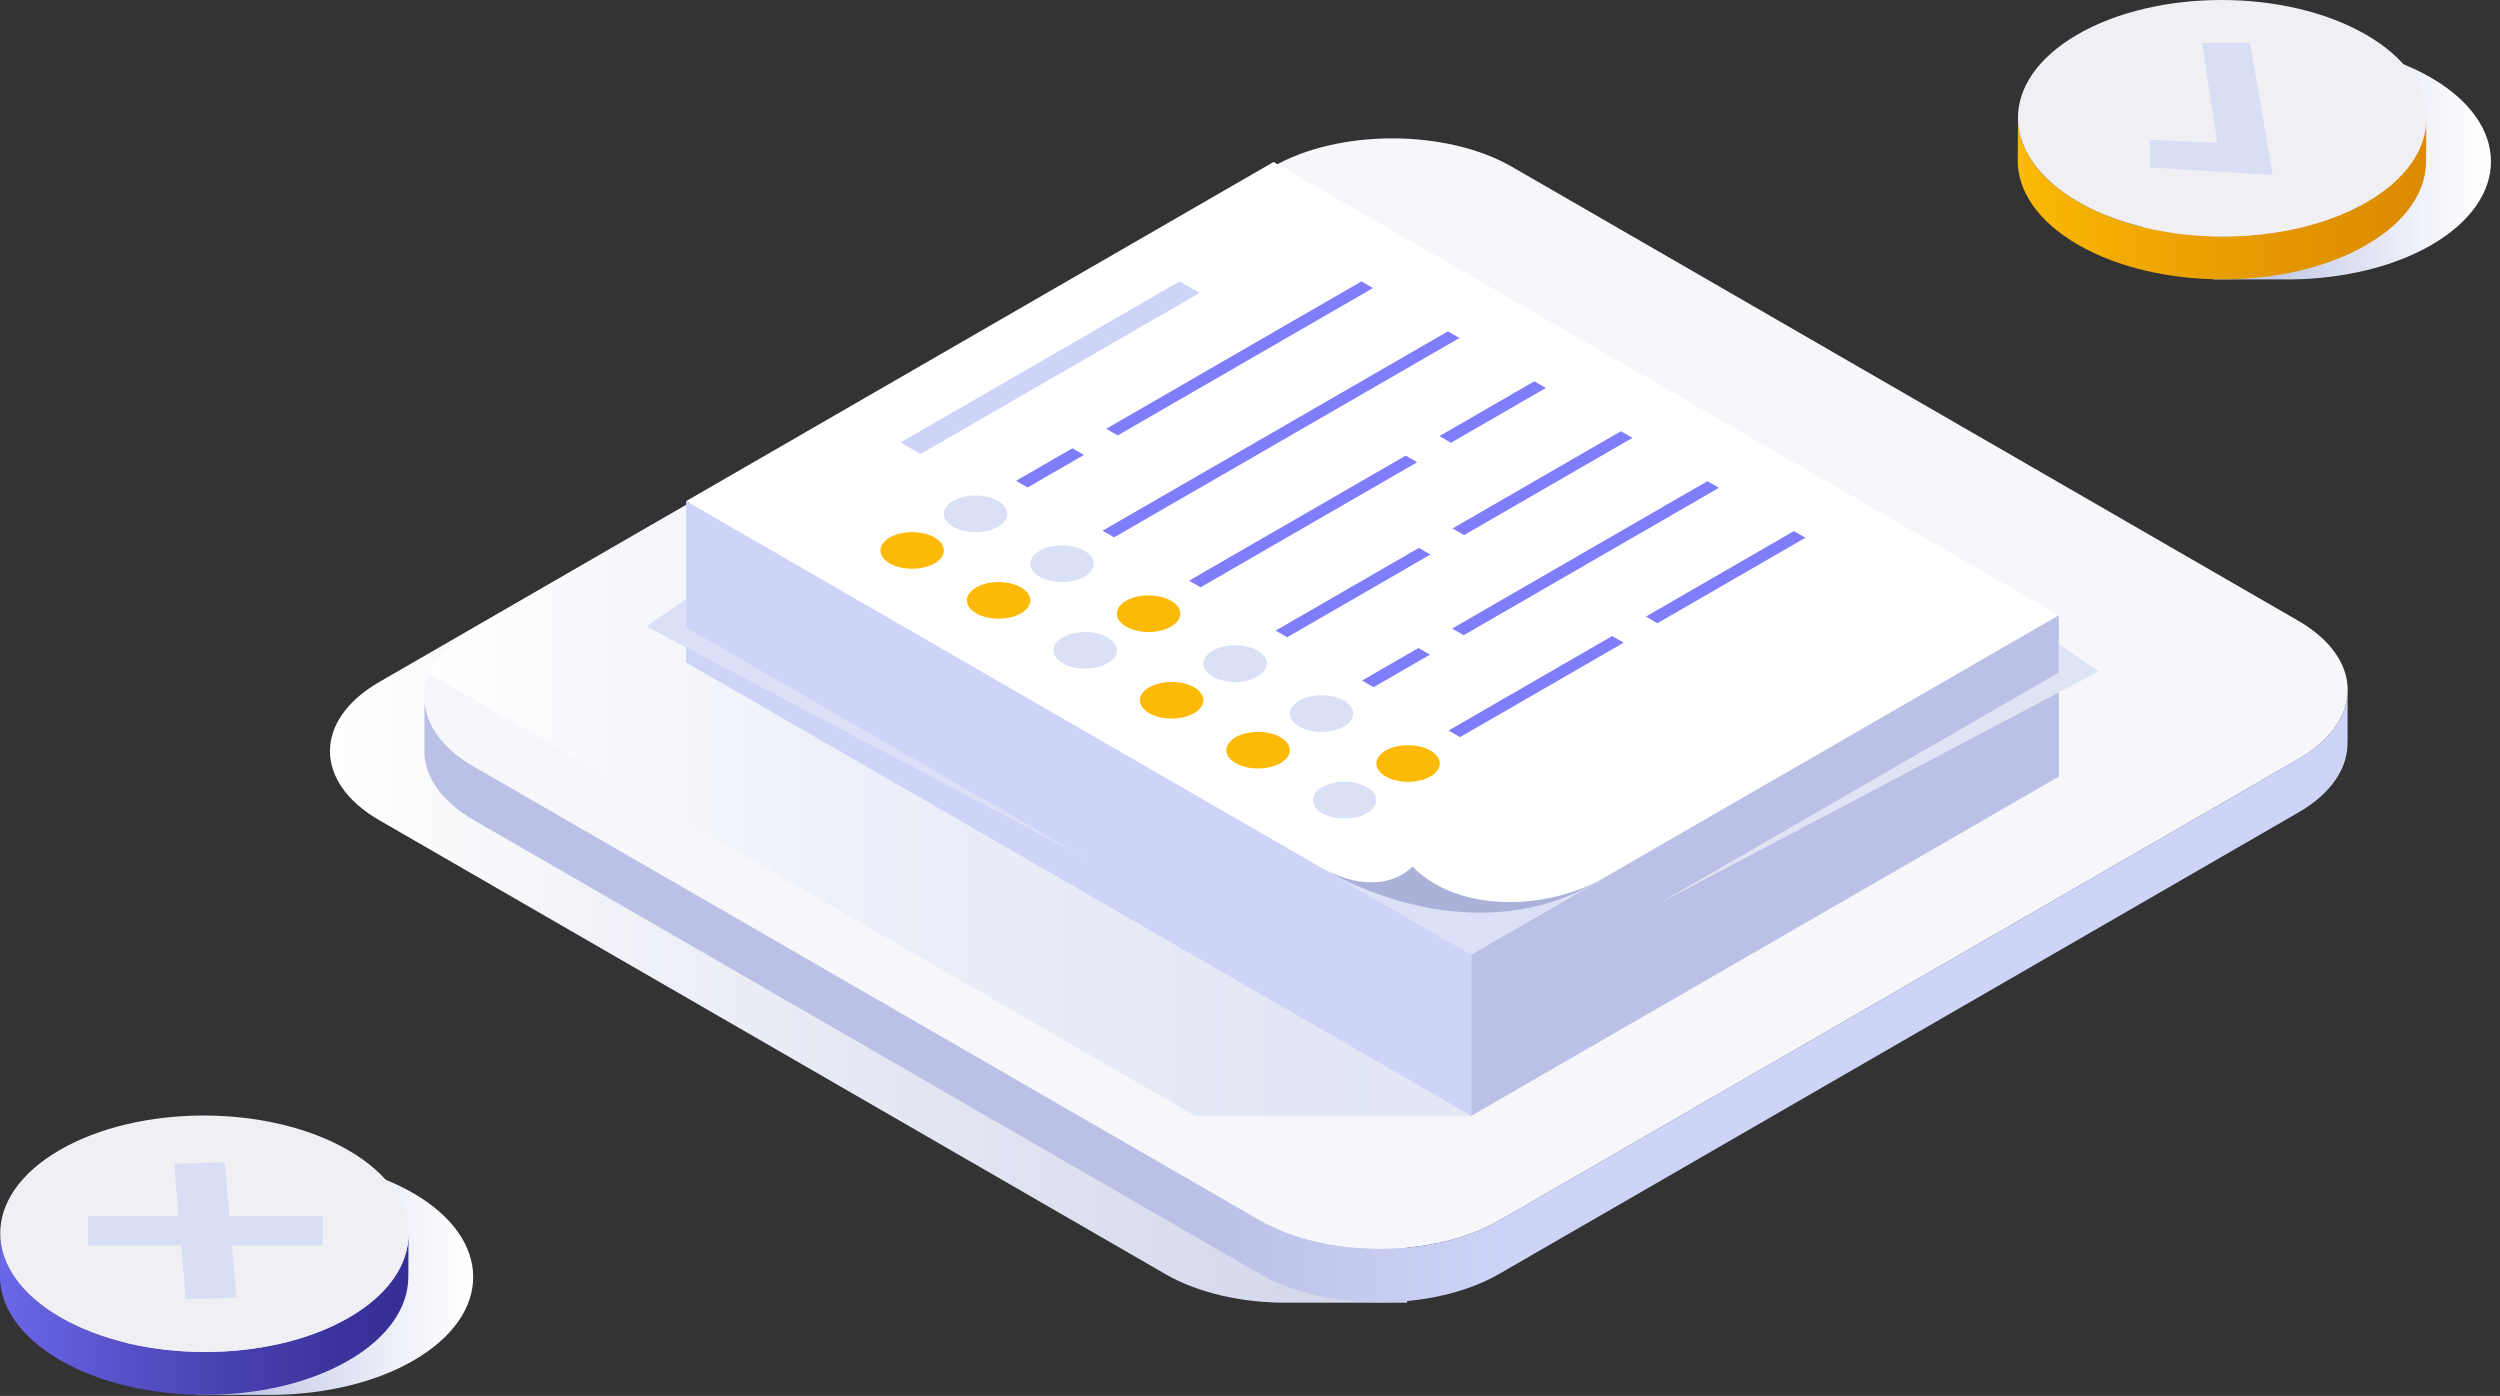
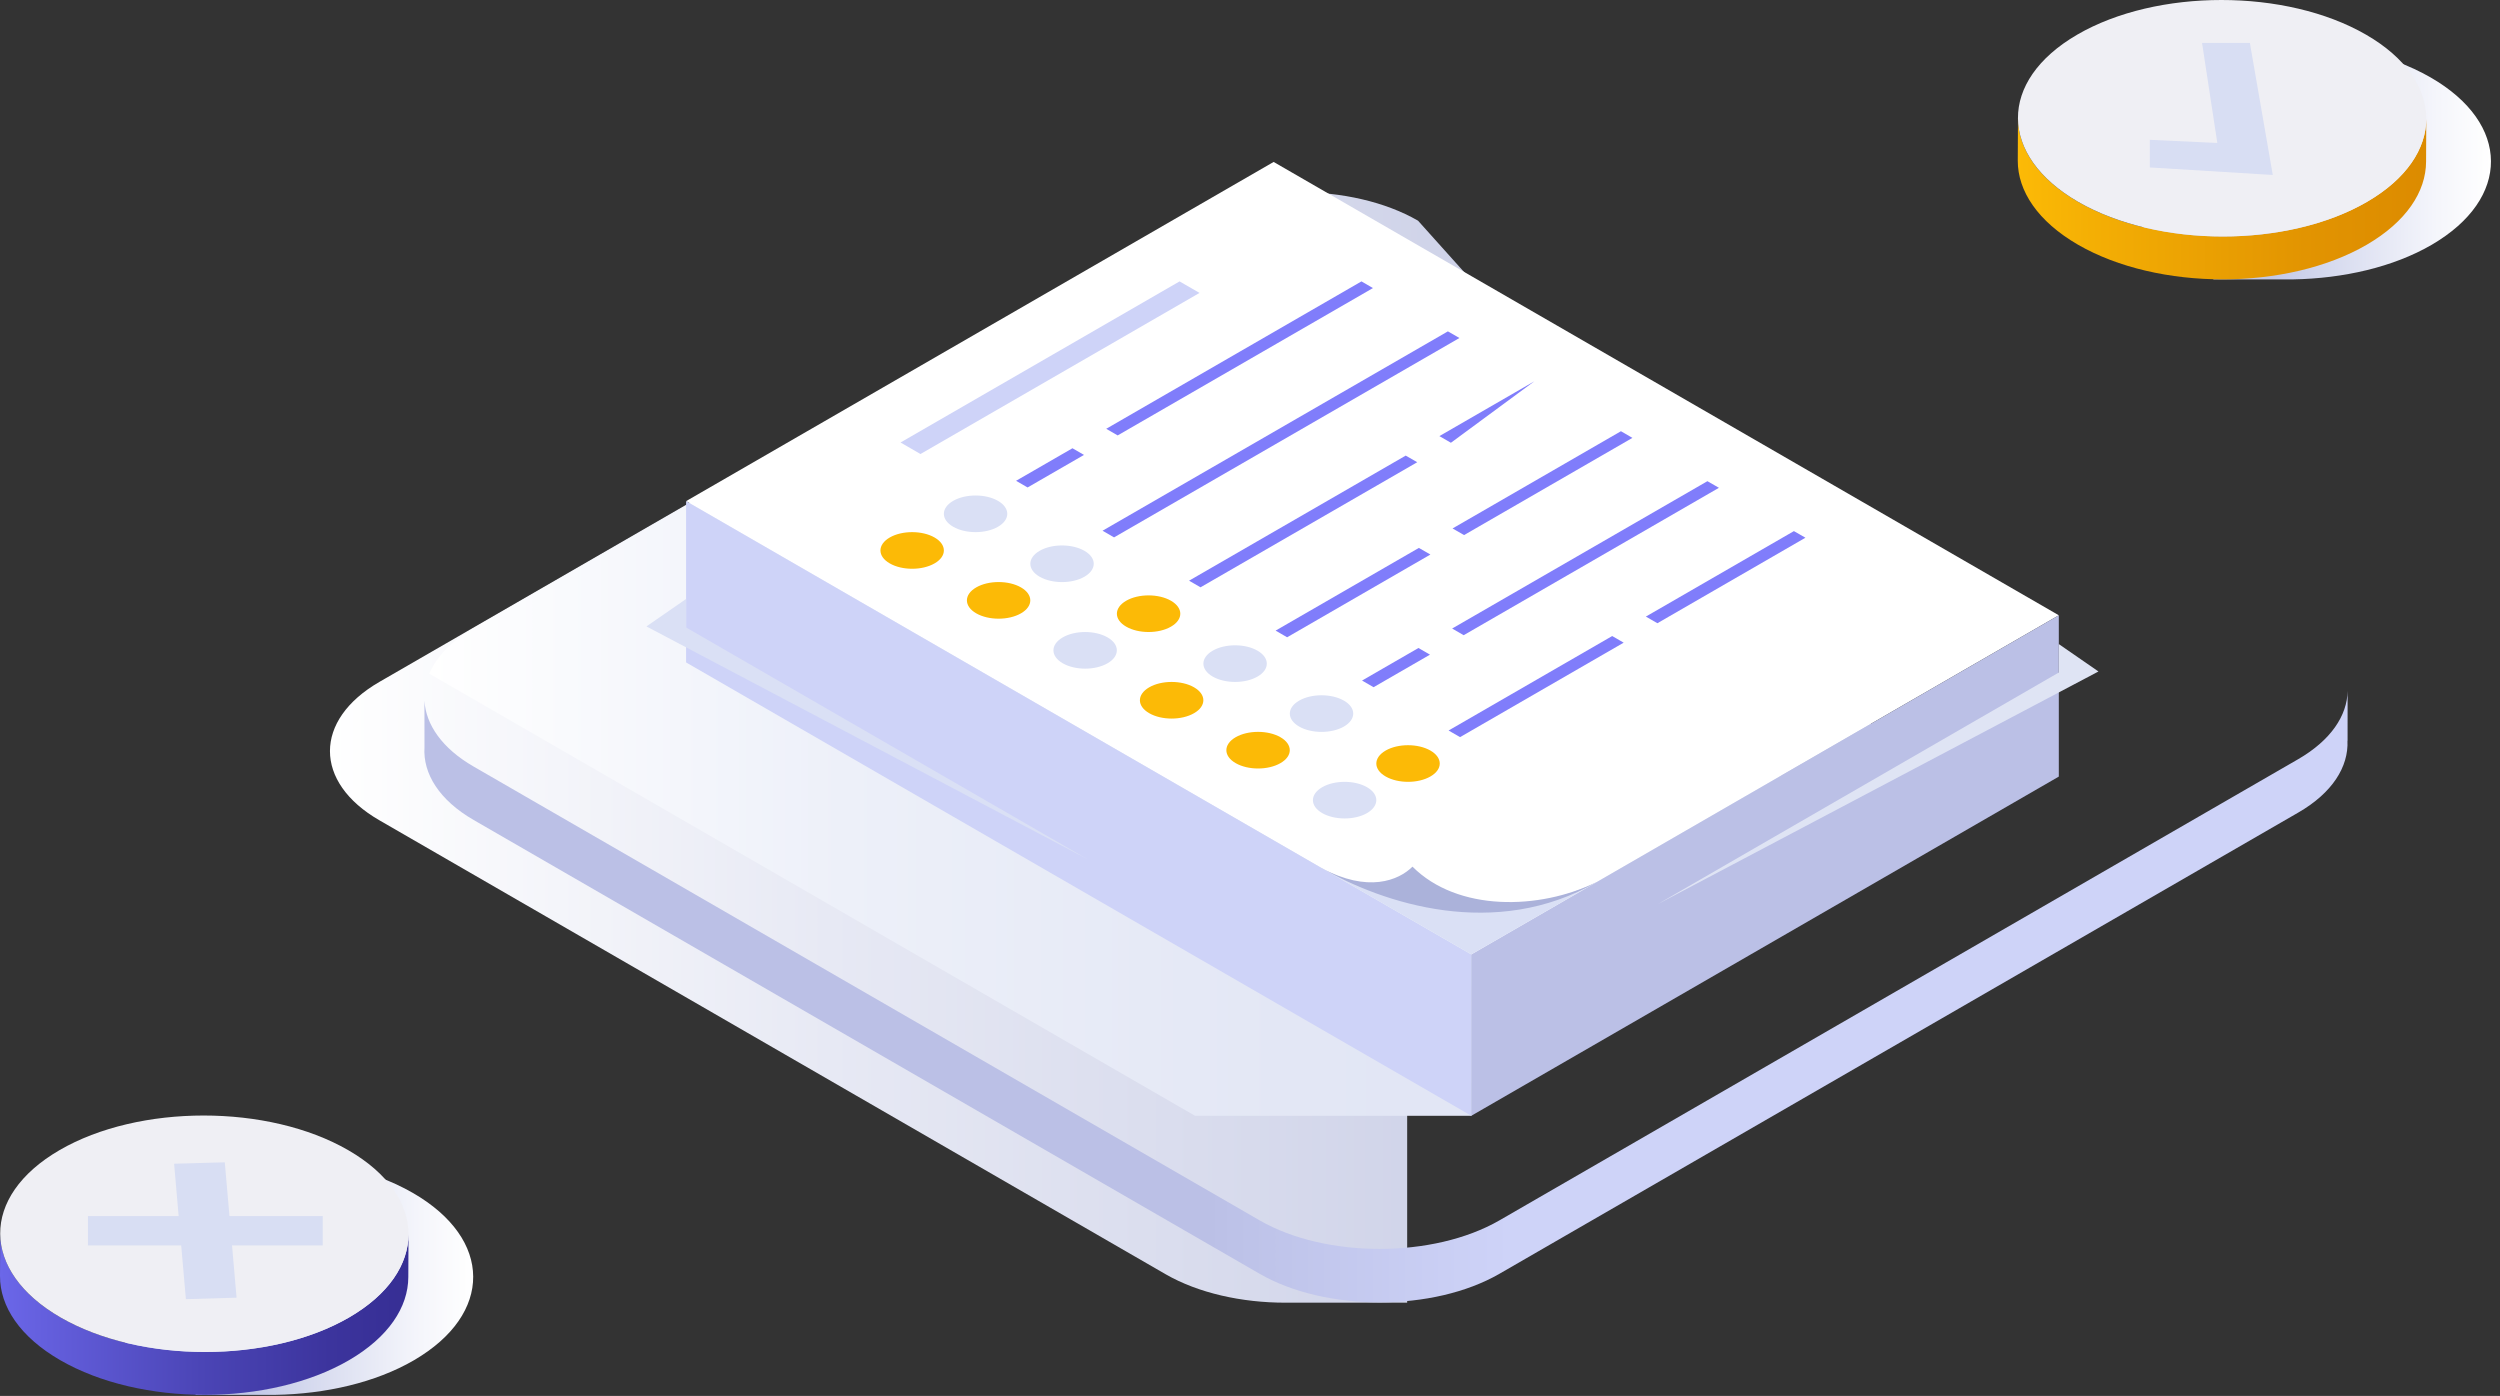
<svg xmlns="http://www.w3.org/2000/svg" width="197" height="110" viewBox="0 0 197 110" fill="none">
  <rect x="0" y="0" width="197" height="110" fill="#333333" stroke="none" />
  <path d="M29.9 53.732L92.844 17.39C98.041 14.39 106.541 14.39 111.741 17.39L143.813 53.15C149.01 56.149 149.01 61.057 143.816 64.06L110.885 83.072V102.652H101.305C101.292 102.652 101.28 102.652 101.268 102.652C97.85 102.649 94.432 101.899 91.839 100.403L29.897 64.639C24.7 61.64 24.703 56.732 29.9 53.732Z" fill="url(#paint0_linear)" />
-   <path d="M99.262 96.168C104.459 99.167 112.962 99.167 118.159 96.168L181.103 59.825C186.297 56.823 186.297 51.917 181.1 48.915L119.163 13.155C113.963 10.153 105.463 10.153 100.266 13.155L37.322 49.498C32.125 52.497 32.122 57.406 37.319 60.405L99.262 96.168Z" fill="#F6F6FB" />
  <path d="M184.989 58.368H184.98C185.074 60.417 183.793 62.481 181.1 64.032L118.156 100.375C112.959 103.374 104.456 103.374 99.259 100.375L37.323 64.615C34.6 63.042 33.319 60.951 33.449 58.887L33.446 55.223C33.562 57.108 34.84 58.972 37.317 60.401L99.259 96.165C104.456 99.164 112.959 99.164 118.156 96.165L181.1 59.822C183.666 58.337 184.962 56.391 184.992 54.44L184.989 58.368Z" fill="url(#paint1_linear)" />
  <path d="M140.463 61.194L115.938 87.923H94.166L33.829 53.086C34.391 51.769 35.548 50.518 37.32 49.495L78.76 25.568L140.463 61.194Z" fill="url(#paint2_linear)" />
  <path d="M115.941 75.213L162.234 48.484L100.362 12.761L54.065 39.489L115.941 75.213Z" fill="white" />
  <path d="M115.939 87.923V75.213L54.064 39.489V52.2L115.939 87.923Z" fill="#CED3F8" />
  <path d="M162.234 61.195V48.484L115.941 75.213L115.938 87.924L162.234 61.195Z" fill="#BBC0E6" />
  <path d="M104.133 68.398C104.133 68.398 106.485 69.737 108.707 70.086C110.933 70.438 118.667 73.064 125.816 69.506C121.12 72.217 115.935 75.21 115.935 75.21L104.133 68.398Z" fill="#DAE0F5" />
  <path d="M104.133 68.398C108.978 71.194 117.836 74.117 125.816 69.509C121.29 71.725 114.852 71.844 111.303 68.292C110.216 69.379 107.791 70.374 104.133 68.398Z" fill="#ABB2DA" />
  <path d="M130.613 71.254L162.233 52.995V50.752L165.359 52.913L130.613 71.254Z" fill="#DFE4F4" />
  <path d="M85.682 67.7L54.062 49.444V47.2L50.939 49.362L85.682 67.7Z" fill="#DAE0F5" />
  <path d="M78.642 39.468C77.668 38.904 76.083 38.904 75.109 39.468C74.131 40.033 74.134 40.947 75.109 41.508C76.083 42.073 77.668 42.073 78.642 41.508C79.617 40.947 79.617 40.033 78.642 39.468Z" fill="#DAE0F5" />
  <path d="M73.644 42.355C72.666 41.791 71.085 41.791 70.11 42.355C69.136 42.92 69.136 43.834 70.11 44.395C71.088 44.96 72.669 44.96 73.644 44.395C74.621 43.834 74.621 42.92 73.644 42.355Z" fill="#FCBA06" />
  <path d="M87.169 33.789L107.283 22.174L108.188 22.7L88.073 34.311L87.169 33.789Z" fill="#807DFB" />
  <path d="M70.962 34.869L92.949 22.174L94.522 23.082L72.534 35.777L70.962 34.869Z" fill="#CED3F8" />
  <path d="M84.51 35.322L85.418 35.847L80.974 38.412L80.066 37.887L84.51 35.322Z" fill="#807DFB" />
  <path d="M85.454 43.405C84.477 42.84 82.895 42.84 81.921 43.405C80.946 43.97 80.946 44.883 81.921 45.445C82.898 46.01 84.48 46.01 85.454 45.445C86.432 44.88 86.432 43.967 85.454 43.405Z" fill="#DAE0F5" />
  <path d="M80.457 46.289C79.479 45.724 77.898 45.724 76.923 46.289C75.949 46.854 75.949 47.767 76.923 48.329C77.901 48.894 79.482 48.894 80.457 48.329C81.431 47.767 81.431 46.854 80.457 46.289Z" fill="#FCBA06" />
  <path d="M86.88 41.821L114.094 26.111L115.002 26.634L87.787 42.346L86.88 41.821Z" fill="#807DFB" />
  <path d="M92.275 47.34C91.3 46.775 89.716 46.775 88.741 47.34C87.767 47.904 87.767 48.818 88.741 49.379C89.719 49.944 91.3 49.944 92.275 49.379C93.252 48.818 93.252 47.904 92.275 47.34Z" fill="#FCBA06" />
  <path d="M87.277 50.227C86.299 49.662 84.718 49.662 83.743 50.227C82.766 50.791 82.769 51.705 83.743 52.266C84.721 52.831 86.302 52.831 87.277 52.266C88.251 51.702 88.251 50.788 87.277 50.227Z" fill="#DAE0F5" />
-   <path d="M113.424 34.365L120.907 30.045L121.814 30.57L114.332 34.89L113.424 34.365Z" fill="#807DFB" />
+   <path d="M113.424 34.365L120.907 30.045L114.332 34.89L113.424 34.365Z" fill="#807DFB" />
  <path d="M110.77 35.901L111.678 36.423L94.602 46.28L93.698 45.758L110.77 35.901Z" fill="#807DFB" />
  <path d="M99.093 51.274C98.119 50.709 96.534 50.709 95.56 51.274C94.582 51.838 94.585 52.752 95.56 53.314C96.537 53.878 98.119 53.878 99.093 53.314C100.068 52.752 100.068 51.838 99.093 51.274Z" fill="#DAE0F5" />
  <path d="M94.091 54.16C93.114 53.596 91.532 53.596 90.558 54.16C89.58 54.725 89.58 55.639 90.558 56.2C91.535 56.765 93.117 56.765 94.091 56.2C95.069 55.639 95.069 54.725 94.091 54.16Z" fill="#FCBA06" />
  <path d="M114.461 41.642L127.73 33.98L128.635 34.505L115.369 42.164L114.461 41.642Z" fill="#807DFB" />
  <path d="M111.807 43.175L112.715 43.697L101.425 50.218L100.518 49.692L111.807 43.175Z" fill="#807DFB" />
  <path d="M105.904 55.211C104.926 54.646 103.345 54.646 102.37 55.211C101.393 55.776 101.396 56.689 102.37 57.251C103.345 57.815 104.929 57.815 105.904 57.251C106.878 56.686 106.878 55.772 105.904 55.211Z" fill="#DAE0F5" />
  <path d="M100.902 58.094C99.927 57.53 98.343 57.53 97.368 58.094C96.394 58.659 96.394 59.573 97.368 60.134C98.346 60.699 99.927 60.699 100.902 60.134C101.879 59.573 101.879 58.659 100.902 58.094Z" fill="#FCBA06" />
  <path d="M114.429 49.528L134.544 37.917L135.451 38.439L115.337 50.054L114.429 49.528Z" fill="#807DFB" />
  <path d="M111.774 51.062L112.682 51.587L108.237 54.152L107.33 53.627L111.774 51.062Z" fill="#807DFB" />
  <path d="M112.72 59.145C111.743 58.581 110.161 58.581 109.187 59.145C108.212 59.71 108.209 60.623 109.187 61.185C110.164 61.75 111.746 61.75 112.72 61.185C113.697 60.623 113.697 59.71 112.72 59.145Z" fill="#FCBA06" />
  <path d="M107.722 62.032C106.745 61.468 105.163 61.468 104.189 62.032C103.214 62.597 103.214 63.511 104.189 64.072C105.163 64.634 106.748 64.637 107.722 64.072C108.697 63.508 108.697 62.594 107.722 62.032Z" fill="#DAE0F5" />
  <path d="M129.694 48.587L141.36 41.851L142.268 42.373L130.602 49.11L129.694 48.587Z" fill="#807DFB" />
  <path d="M127.041 50.12L127.945 50.642L115.053 58.086L114.148 57.564L127.041 50.12Z" fill="#807DFB" />
  <path d="M191.538 6.105C188.175 4.165 183.703 3.269 179.311 3.401H174.41V4.53C173.104 4.944 171.87 5.467 170.766 6.109C164.506 9.75 164.542 15.652 170.842 19.288C171.927 19.915 173.132 20.425 174.41 20.835V22.016H180.686C184.655 21.948 188.593 21.048 191.614 19.292C197.874 15.644 197.842 9.742 191.538 6.105Z" fill="url(#paint3_linear)" />
  <path d="M163.749 19.284C160.579 17.451 158.992 15.049 159 12.65L159.016 9.271C159.008 11.674 160.591 14.077 163.761 15.909C170.069 19.545 180.254 19.545 186.514 15.909C189.624 14.101 191.179 11.734 191.191 9.364L191.175 12.739C191.167 15.109 189.612 17.472 186.502 19.284C180.242 22.924 170.053 22.924 163.749 19.284Z" fill="url(#paint4_linear)" />
  <path d="M163.764 15.909C157.464 12.268 157.428 6.366 163.687 2.73C169.951 -0.91 180.14 -0.91 186.44 2.73C192.744 6.37 192.776 12.272 186.517 15.909C180.257 19.545 170.072 19.545 163.764 15.909Z" fill="#EFEFF4" />
  <path d="M32.538 94.005C29.175 92.064 24.703 91.168 20.311 91.301H15.41V92.43C14.104 92.844 12.87 93.366 11.766 94.009C5.506 97.649 5.542 103.547 11.842 107.187C12.927 107.814 14.132 108.324 15.41 108.734V109.915H21.686C25.655 109.847 29.593 108.947 32.614 107.191C38.874 103.543 38.842 97.645 32.538 94.005Z" fill="url(#paint5_linear)" />
  <path d="M4.749 107.183C1.575 105.351 -0.008 102.948 3.04375e-05 100.549L0.016 97.17C0.008 99.573 1.591 101.976 4.761 103.808C11.069 107.444 21.254 107.444 27.514 103.808C30.624 102 32.179 99.633 32.191 97.263L32.175 100.638C32.167 103.008 30.612 105.371 27.502 107.183C21.238 110.827 11.053 110.827 4.749 107.183Z" fill="url(#paint6_linear)" />
  <path d="M4.764 103.812C-1.536 100.172 -1.572 94.27 4.687 90.633C10.951 86.993 21.14 86.993 27.44 90.633C33.744 94.274 33.776 100.176 27.517 103.812C21.253 107.448 11.068 107.448 4.764 103.812Z" fill="#EFEFF4" />
  <path d="M173.522 3.385L174.724 11.264L169.408 11.019V13.196L179.095 13.787L177.291 3.385H173.522Z" fill="#D8DEF3" />
  <path d="M18.642 102.257L18.284 98.135H25.432V95.825H18.083L17.713 91.59L13.72 91.702L14.077 95.825H6.93V98.135H14.278L14.648 102.374L18.642 102.257Z" fill="#D8DEF3" />
  <defs>
    <linearGradient id="paint0_linear" x1="147.712" y1="58.895" x2="26.001" y2="58.895" gradientUnits="userSpaceOnUse">
      <stop stop-color="#C4C9E4" />
      <stop offset="0.254" stop-color="#CED2E8" />
      <stop offset="0.677" stop-color="#E7E9F4" />
      <stop offset="1" stop-color="white" />
    </linearGradient>
    <linearGradient id="paint1_linear" x1="33.436" y1="78.531" x2="184.99" y2="78.533" gradientUnits="userSpaceOnUse">
      <stop offset="0.409" stop-color="#BBC0E6" />
      <stop offset="0.413" stop-color="#BCC1E7" />
      <stop offset="0.565" stop-color="#CED3F8" />
    </linearGradient>
    <linearGradient id="paint2_linear" x1="140.464" y1="56.746" x2="33.831" y2="56.746" gradientUnits="userSpaceOnUse">
      <stop stop-color="#DFE4F4" />
      <stop offset="0.369" stop-color="#E3E7F5" />
      <stop offset="0.695" stop-color="#EDF0F9" />
      <stop offset="1" stop-color="white" />
    </linearGradient>
    <linearGradient id="paint3_linear" x1="166.095" y1="12.697" x2="196.288" y2="12.697" gradientUnits="userSpaceOnUse">
      <stop offset="0.426" stop-color="#C2C8E7" />
      <stop offset="0.588" stop-color="#D7DBEF" />
      <stop offset="0.85" stop-color="#F4F5FB" />
      <stop offset="1" stop-color="white" />
    </linearGradient>
    <linearGradient id="paint4_linear" x1="158.999" y1="15.643" x2="191.191" y2="15.643" gradientUnits="userSpaceOnUse">
      <stop stop-color="#FCBA06" />
      <stop offset="0.213" stop-color="#F3AD04" />
      <stop offset="0.702" stop-color="#E29401" />
      <stop offset="1" stop-color="#DC8B00" />
    </linearGradient>
    <linearGradient id="paint5_linear" x1="7.093" y1="100.597" x2="37.286" y2="100.597" gradientUnits="userSpaceOnUse">
      <stop offset="0.426" stop-color="#C2C8E7" />
      <stop offset="0.588" stop-color="#D7DBEF" />
      <stop offset="0.85" stop-color="#F4F5FB" />
      <stop offset="1" stop-color="white" />
    </linearGradient>
    <linearGradient id="paint6_linear" x1="-0.003" y1="103.543" x2="32.189" y2="103.543" gradientUnits="userSpaceOnUse">
      <stop stop-color="#6B67E9" />
      <stop offset="0.093" stop-color="#6560DF" />
      <stop offset="0.492" stop-color="#4B45B6" />
      <stop offset="0.808" stop-color="#3C349D" />
      <stop offset="1" stop-color="#362E94" />
    </linearGradient>
  </defs>
</svg>